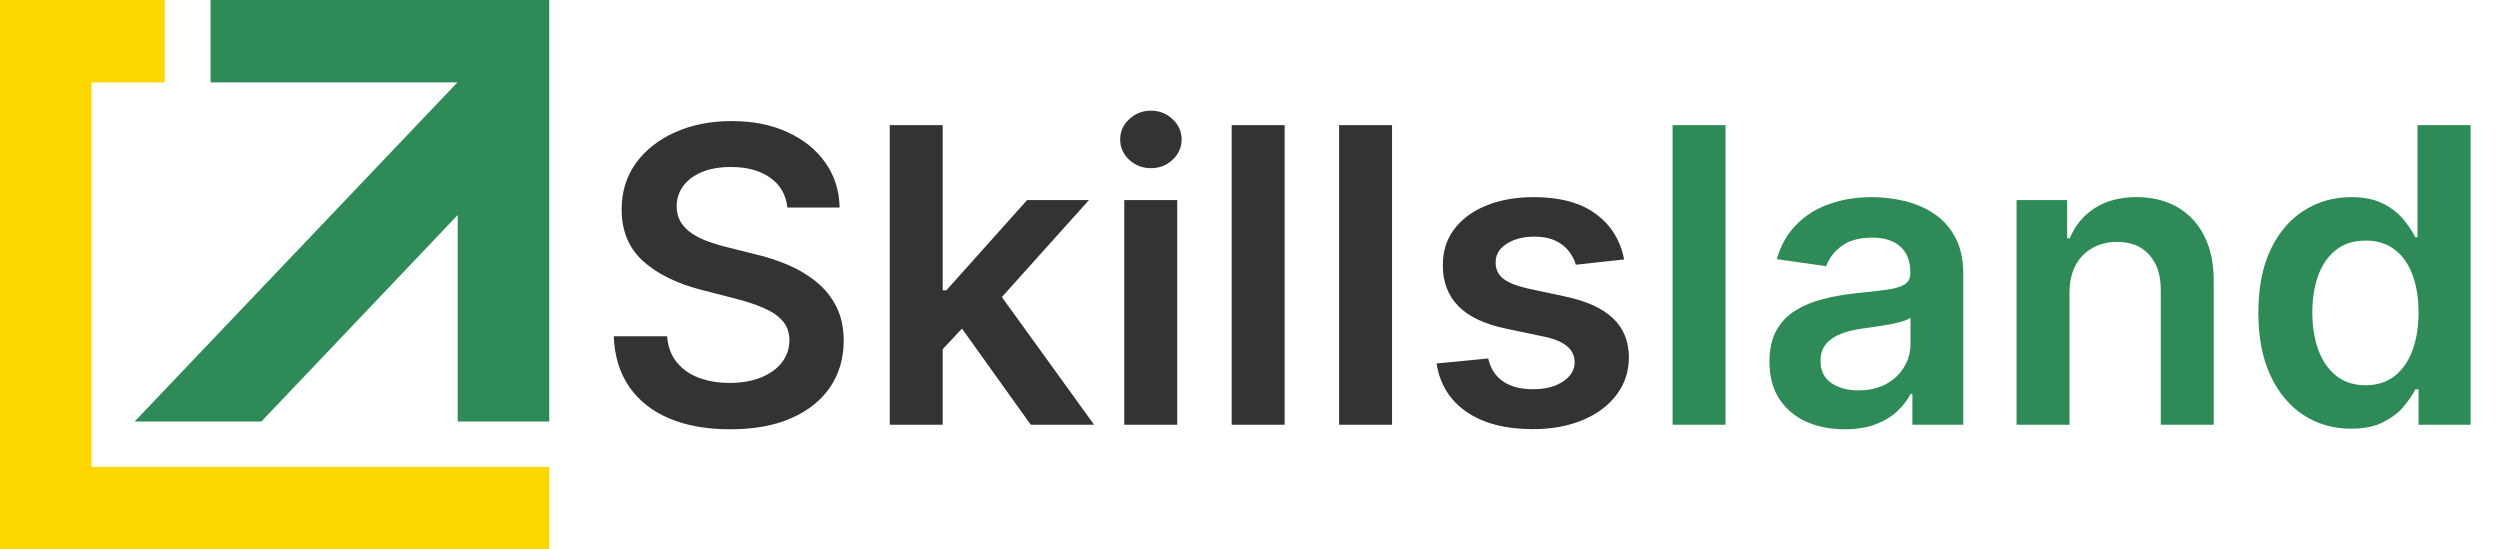
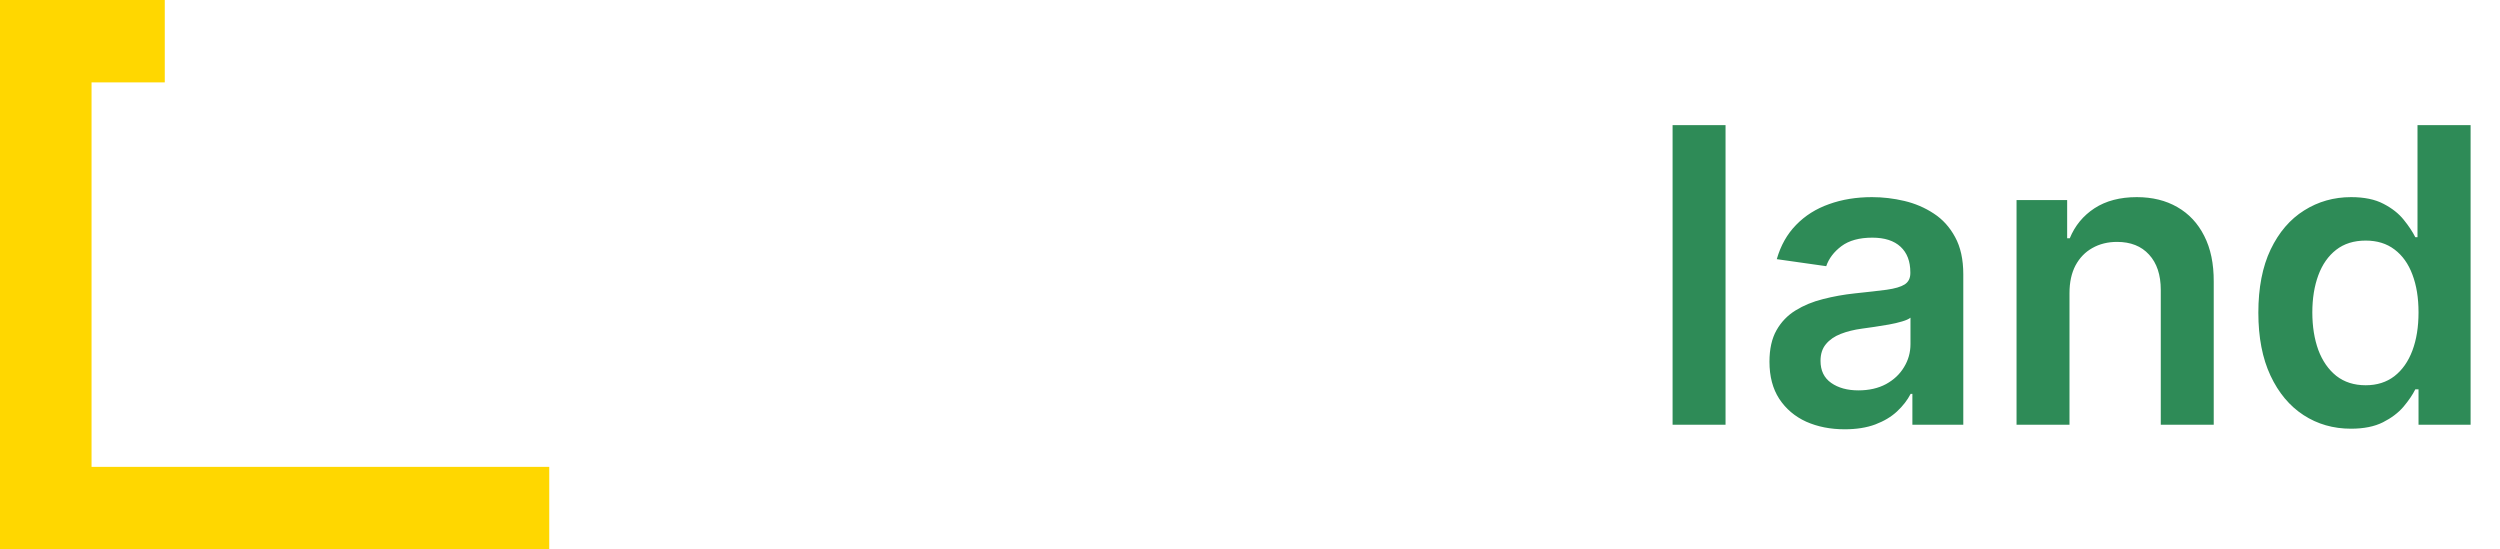
<svg xmlns="http://www.w3.org/2000/svg" width="5462" height="1200" viewBox="0 0 5462 1200" fill="none">
  <g clip-path="url(#clip0_229_2)">
    <path fill-rule="evenodd" clip-rule="evenodd" d="M0 0H360V180H200V1020H1200V1200H0V1072V1020V180V121V0Z" fill="#FFD700" />
-     <path fill-rule="evenodd" clip-rule="evenodd" d="M460 0H1200V148V180V921H1000V469.728L571 921H294L999.427 180H460V0Z" fill="#2E8B57" />
-     <path d="M1720.28 453.391C1717.29 425.479 1704.72 403.746 1682.56 388.192C1660.62 372.638 1632.07 364.861 1596.91 364.861C1572.19 364.861 1550.99 368.589 1533.31 376.047C1515.63 383.504 1502.1 393.625 1492.72 406.409C1483.35 419.193 1478.55 433.788 1478.34 450.195C1478.34 463.831 1481.43 475.656 1487.61 485.67C1494 495.685 1502.63 504.207 1513.49 511.239C1524.36 518.057 1536.4 523.81 1549.61 528.497C1562.82 533.185 1576.14 537.126 1589.56 540.322L1650.92 555.663C1675.64 561.416 1699.4 569.193 1722.19 578.994C1745.21 588.795 1765.77 601.153 1783.88 616.068C1802.2 630.983 1816.69 648.987 1827.34 670.081C1838 691.175 1843.32 715.891 1843.32 744.229C1843.32 782.581 1833.52 816.352 1813.92 845.543C1794.32 874.52 1765.98 897.212 1728.91 913.618C1692.05 929.811 1647.41 937.908 1594.99 937.908C1544.07 937.908 1499.86 930.024 1462.36 914.257C1425.07 898.49 1395.88 875.479 1374.79 845.223C1353.91 814.967 1342.61 778.107 1340.91 734.641H1457.56C1459.27 757.439 1466.3 776.402 1478.66 791.53C1491.02 806.658 1507.1 817.95 1526.92 825.408C1546.95 832.865 1569.32 836.594 1594.03 836.594C1619.82 836.594 1642.4 832.759 1661.79 825.088C1681.39 817.205 1696.73 806.338 1707.81 792.489C1718.89 778.426 1724.54 762.02 1724.75 743.27C1724.54 726.224 1719.53 712.162 1709.73 701.082C1699.93 689.79 1686.19 680.415 1668.5 672.957C1651.03 665.287 1630.58 658.469 1607.14 652.503L1532.67 633.327C1478.76 619.477 1436.15 598.49 1404.83 570.365C1373.72 542.027 1358.17 504.42 1358.17 457.545C1358.17 418.98 1368.61 385.209 1389.49 356.232C1410.58 327.254 1439.24 304.776 1475.46 288.795C1511.68 272.602 1552.7 264.506 1598.51 264.506C1644.96 264.506 1685.65 272.602 1720.6 288.795C1755.75 304.776 1783.35 327.041 1803.37 355.592C1823.4 383.93 1833.74 416.53 1834.38 453.391H1720.28ZM2049.39 773.952L2049.07 634.286H2067.6L2244.03 437.091H2379.22L2162.21 678.71H2138.24L2049.39 773.952ZM1943.92 928V273.455H2059.61V928H1943.92ZM2252.02 928L2092.21 704.598L2170.2 623.099L2390.4 928H2252.02ZM2456.32 928V437.091H2572.02V928H2456.32ZM2514.49 367.418C2496.16 367.418 2480.4 361.345 2467.19 349.2C2453.98 336.842 2447.37 322.034 2447.37 304.776C2447.37 287.304 2453.98 272.496 2467.19 260.351C2480.4 247.993 2496.16 241.814 2514.49 241.814C2533.03 241.814 2548.79 247.993 2561.79 260.351C2575 272.496 2581.61 287.304 2581.61 304.776C2581.61 322.034 2575 336.842 2561.79 349.2C2548.79 361.345 2533.03 367.418 2514.49 367.418ZM2806.69 273.455V928H2690.99V273.455H2806.69ZM3041.35 273.455V928H2925.66V273.455H3041.35ZM3548.32 566.849L3442.85 578.355C3439.87 567.702 3434.65 557.688 3427.19 548.312C3419.95 538.938 3410.15 531.374 3397.79 525.621C3385.43 519.868 3370.3 516.991 3352.41 516.991C3328.33 516.991 3308.09 522.212 3291.68 532.652C3275.49 543.092 3267.5 556.622 3267.71 573.241C3267.5 587.517 3272.72 599.129 3283.37 608.078C3294.24 617.027 3312.14 624.378 3337.07 630.131L3420.8 648.028C3467.25 658.043 3501.77 673.916 3524.35 695.649C3547.15 717.382 3558.66 745.827 3558.87 780.983C3558.66 811.878 3549.6 839.151 3531.7 862.801C3514.02 886.239 3489.41 904.562 3457.87 917.773C3426.34 930.983 3390.12 937.588 3349.21 937.588C3289.12 937.588 3240.76 925.017 3204.11 899.875C3167.46 874.52 3145.62 839.257 3138.59 794.087L3251.41 783.22C3256.53 805.379 3267.39 822.105 3284.01 833.398C3300.63 844.69 3322.26 850.337 3348.89 850.337C3376.38 850.337 3398.43 844.69 3415.05 833.398C3431.88 822.105 3440.3 808.149 3440.3 791.53C3440.3 777.467 3434.86 765.855 3424 756.693C3413.34 747.531 3396.72 740.5 3374.14 735.599L3290.4 718.021C3243.31 708.22 3208.48 691.707 3185.89 668.483C3163.31 645.045 3152.12 615.429 3152.33 579.634C3152.12 549.378 3160.32 523.17 3176.94 501.011C3193.78 478.639 3217.11 461.381 3246.94 449.236C3276.98 436.878 3311.6 430.699 3350.81 430.699C3408.34 430.699 3453.61 442.95 3486.64 467.453C3519.88 491.956 3540.44 525.088 3548.32 566.849Z" fill="#333333" />
    <path d="M3769.97 273.455V928H3654.27V273.455H3769.97ZM4030.2 937.908C3999.09 937.908 3971.08 932.368 3946.15 921.288C3921.43 909.996 3901.83 893.376 3887.34 871.43C3873.06 849.484 3865.93 822.425 3865.93 790.251C3865.93 762.553 3871.04 739.648 3881.27 721.537C3891.5 703.426 3905.45 688.938 3923.14 678.071C3940.82 667.205 3960.74 659.001 3982.9 653.462C4005.27 647.709 4028.39 643.554 4052.25 640.997C4081.02 638.014 4104.35 635.351 4122.25 633.007C4140.15 630.45 4153.14 626.615 4161.24 621.501C4169.55 616.175 4173.7 607.972 4173.7 596.892V594.974C4173.7 570.898 4166.57 552.254 4152.29 539.044C4138.01 525.834 4117.45 519.229 4090.61 519.229C4062.27 519.229 4039.79 525.408 4023.17 537.766C4006.76 550.124 3995.69 564.719 3989.93 581.551L3881.91 566.21C3890.43 536.381 3904.49 511.452 3924.09 491.423C3943.7 471.182 3967.67 456.054 3996 446.04C4024.34 435.812 4055.66 430.699 4089.97 430.699C4113.62 430.699 4137.16 433.469 4160.6 439.009C4184.04 444.548 4205.45 453.71 4224.84 466.494C4244.23 479.065 4259.78 496.217 4271.5 517.95C4283.43 539.683 4289.4 566.849 4289.4 599.449V928H4178.18V860.564H4174.34C4167.31 874.2 4157.4 886.984 4144.62 898.916C4132.05 910.635 4116.18 920.116 4097 927.361C4078.04 934.392 4055.77 937.908 4030.2 937.908ZM4060.25 852.893C4083.47 852.893 4103.6 848.312 4120.65 839.151C4137.7 829.776 4150.8 817.418 4159.96 802.077C4169.34 786.736 4174.02 770.01 4174.02 751.899V694.051C4170.4 697.034 4164.22 699.804 4155.49 702.361C4146.96 704.918 4137.38 707.155 4126.72 709.072C4116.07 710.99 4105.52 712.695 4095.08 714.186C4084.64 715.678 4075.59 716.956 4067.92 718.021C4050.66 720.365 4035.21 724.2 4021.57 729.527C4007.94 734.854 3997.18 742.311 3989.29 751.899C3981.41 761.274 3977.47 773.419 3977.47 788.334C3977.47 809.641 3985.25 825.727 4000.8 836.594C4016.35 847.46 4036.17 852.893 4060.25 852.893ZM4521.43 640.358V928H4405.74V437.091H4516.32V520.507H4522.07C4533.36 493.021 4551.37 471.182 4576.08 454.989C4601.01 438.795 4631.8 430.699 4668.45 430.699C4702.33 430.699 4731.84 437.943 4756.98 452.432C4782.33 466.92 4801.94 487.908 4815.78 515.393C4829.85 542.879 4836.77 576.224 4836.56 615.429V928H4720.86V633.327C4720.86 600.514 4712.34 574.839 4695.29 556.303C4678.46 537.766 4655.13 528.497 4625.3 528.497C4605.06 528.497 4587.06 532.972 4571.29 541.92C4555.74 550.656 4543.48 563.334 4534.53 579.953C4525.8 596.572 4521.43 616.707 4521.43 640.358ZM5136.35 936.629C5097.78 936.629 5063.26 926.722 5032.79 906.906C5002.33 887.091 4978.25 858.327 4960.56 820.614C4942.88 782.901 4934.04 737.091 4934.04 683.185C4934.04 628.639 4942.99 582.616 4960.88 545.116C4979 507.403 5003.39 478.959 5034.07 459.783C5064.75 440.393 5098.95 430.699 5136.67 430.699C5165.43 430.699 5189.08 435.599 5207.62 445.401C5226.15 454.989 5240.86 466.601 5251.72 480.237C5262.59 493.66 5271 506.338 5276.97 518.27H5281.76V273.455H5397.78V928H5284V850.656H5276.97C5271 862.588 5262.38 875.266 5251.08 888.689C5239.79 901.899 5224.88 913.192 5206.34 922.567C5187.8 931.942 5164.47 936.629 5136.35 936.629ZM5168.63 841.707C5193.13 841.707 5214.01 835.102 5231.27 821.892C5248.53 808.469 5261.63 789.825 5270.58 765.962C5279.53 742.098 5284 714.293 5284 682.545C5284 650.798 5279.53 623.206 5270.58 599.768C5261.84 576.331 5248.85 558.114 5231.59 545.116C5214.54 532.119 5193.55 525.621 5168.63 525.621C5142.84 525.621 5121.32 532.332 5104.07 545.756C5086.81 559.179 5073.81 577.716 5065.07 601.366C5056.34 625.017 5051.97 652.077 5051.97 682.545C5051.97 713.227 5056.34 740.607 5065.07 764.683C5074.02 788.547 5087.13 807.403 5104.39 821.253C5121.86 834.889 5143.27 841.707 5168.63 841.707Z" fill="#2E8B57" />
  </g>
  <defs>
    <clipPath id="clip0_229_2">
      <rect width="5462" height="1200" fill="white" />
    </clipPath>
  </defs>
</svg>